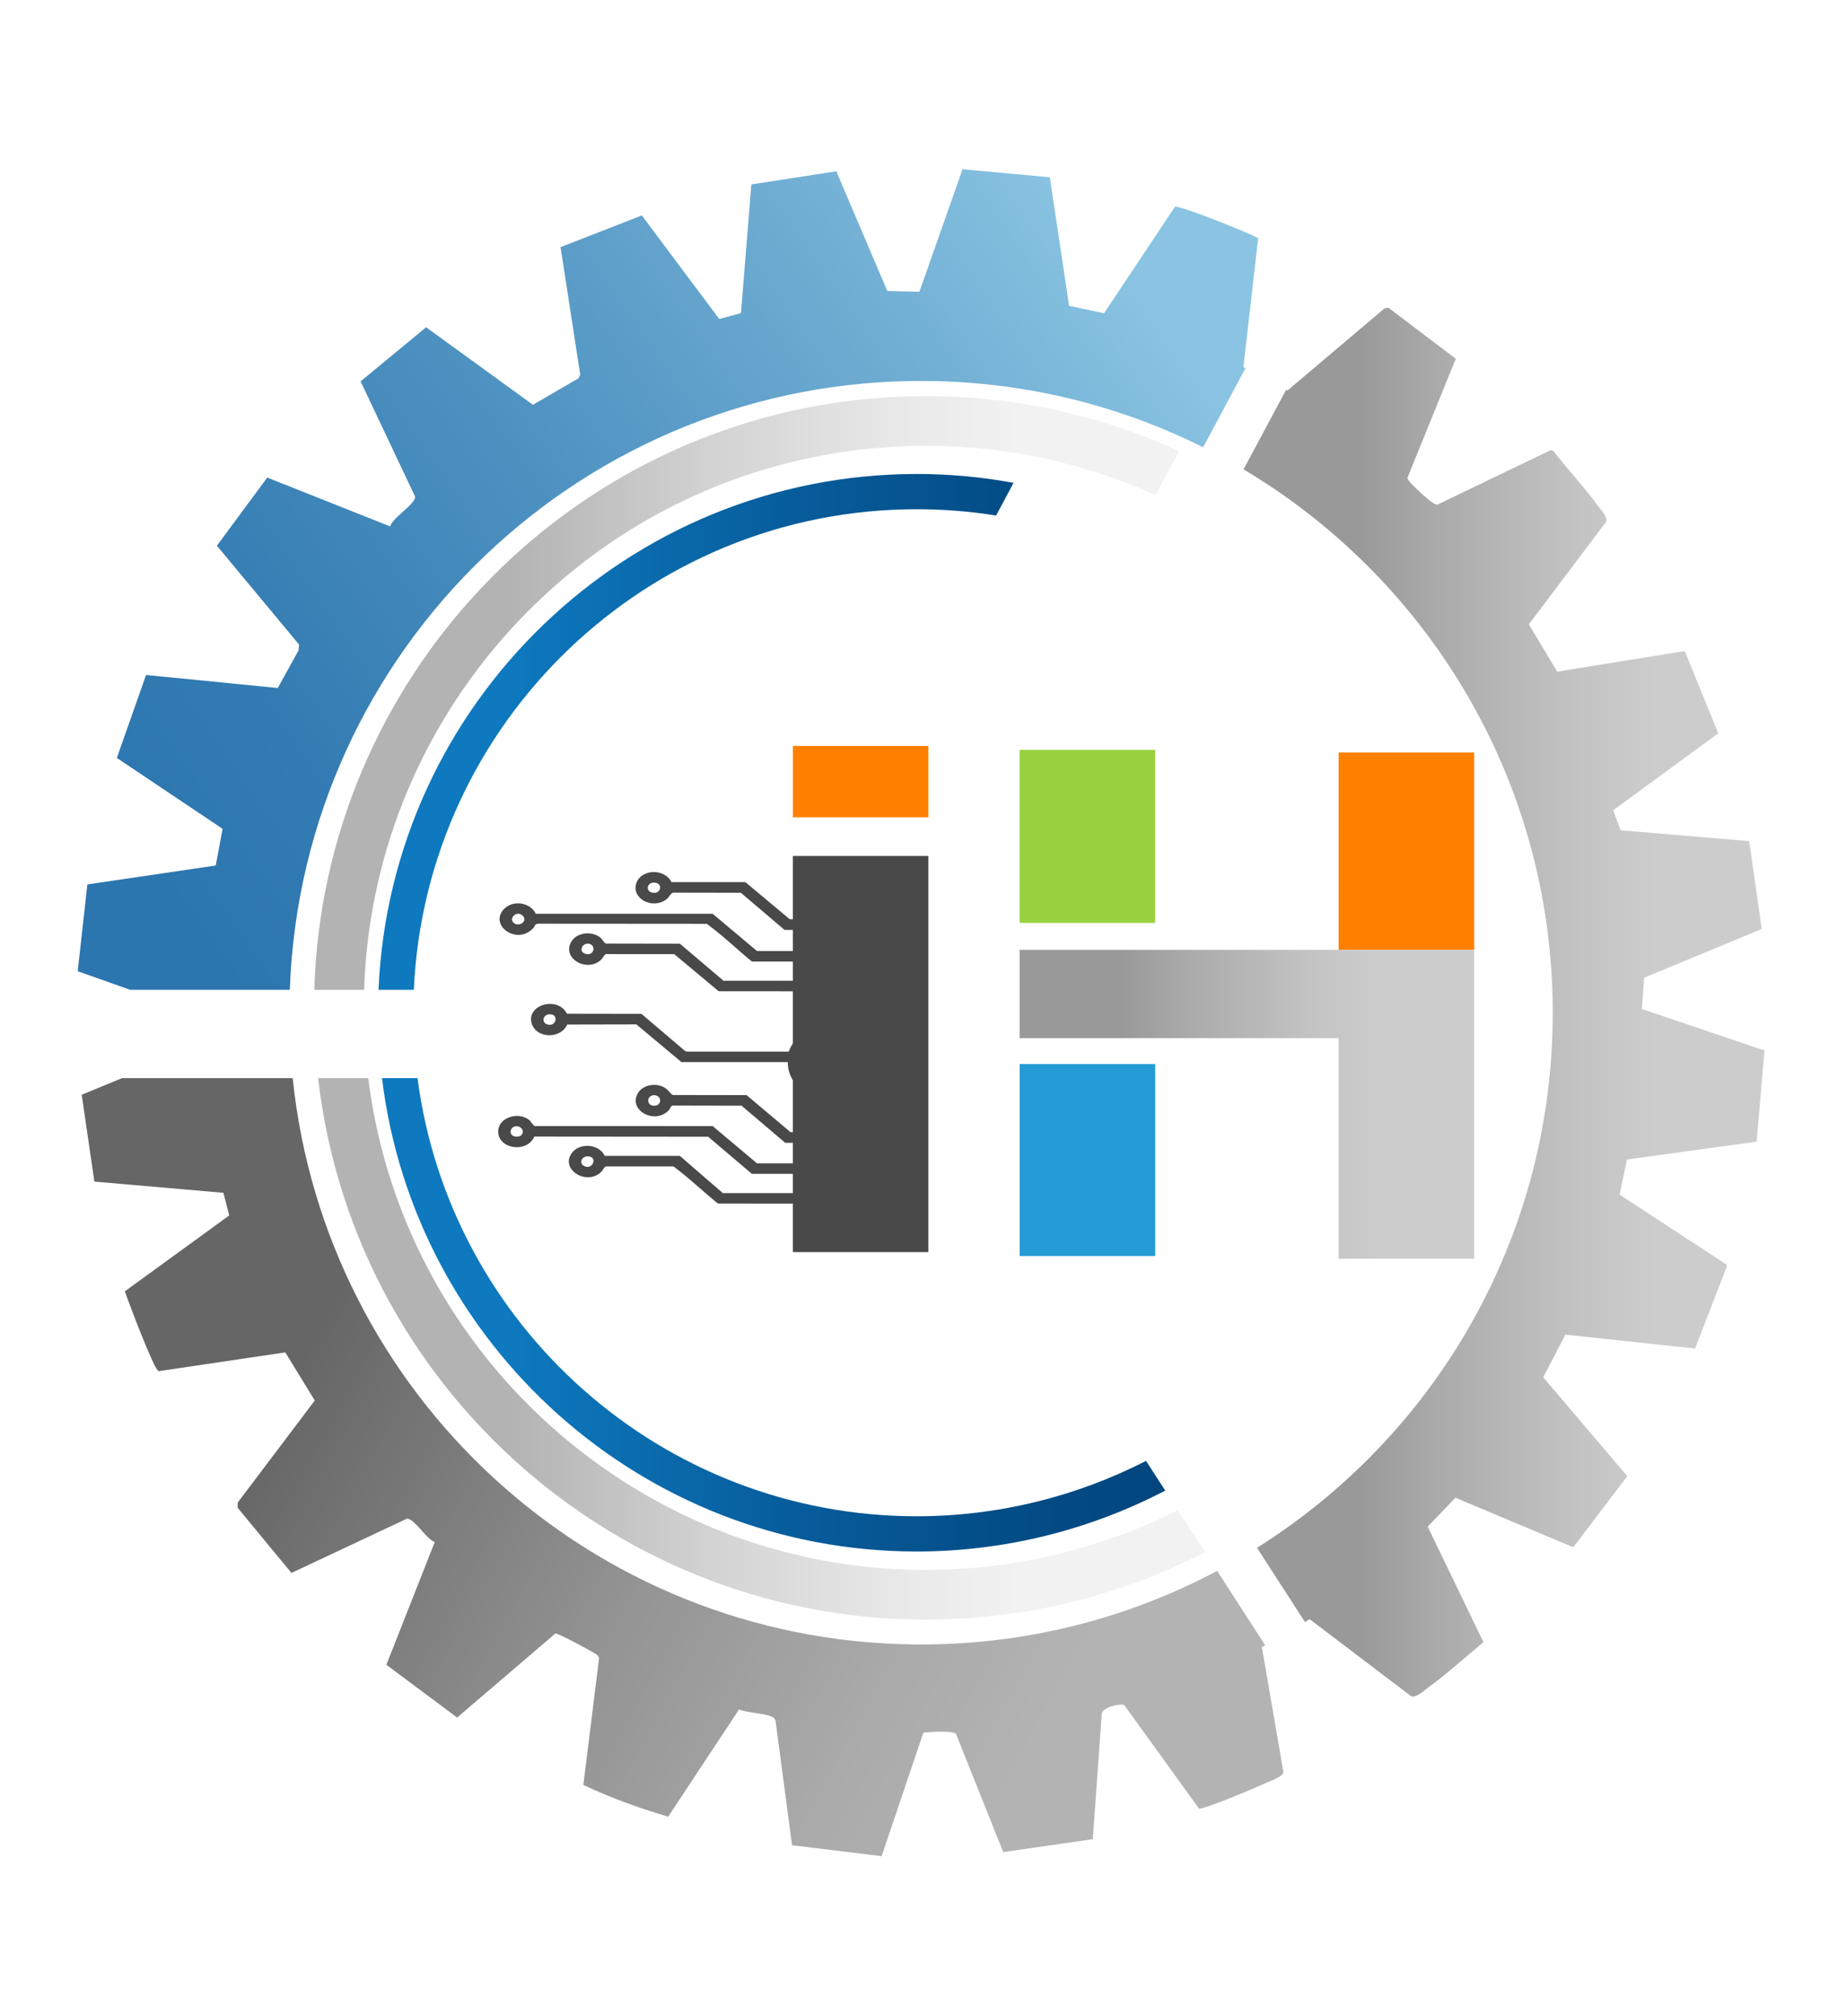
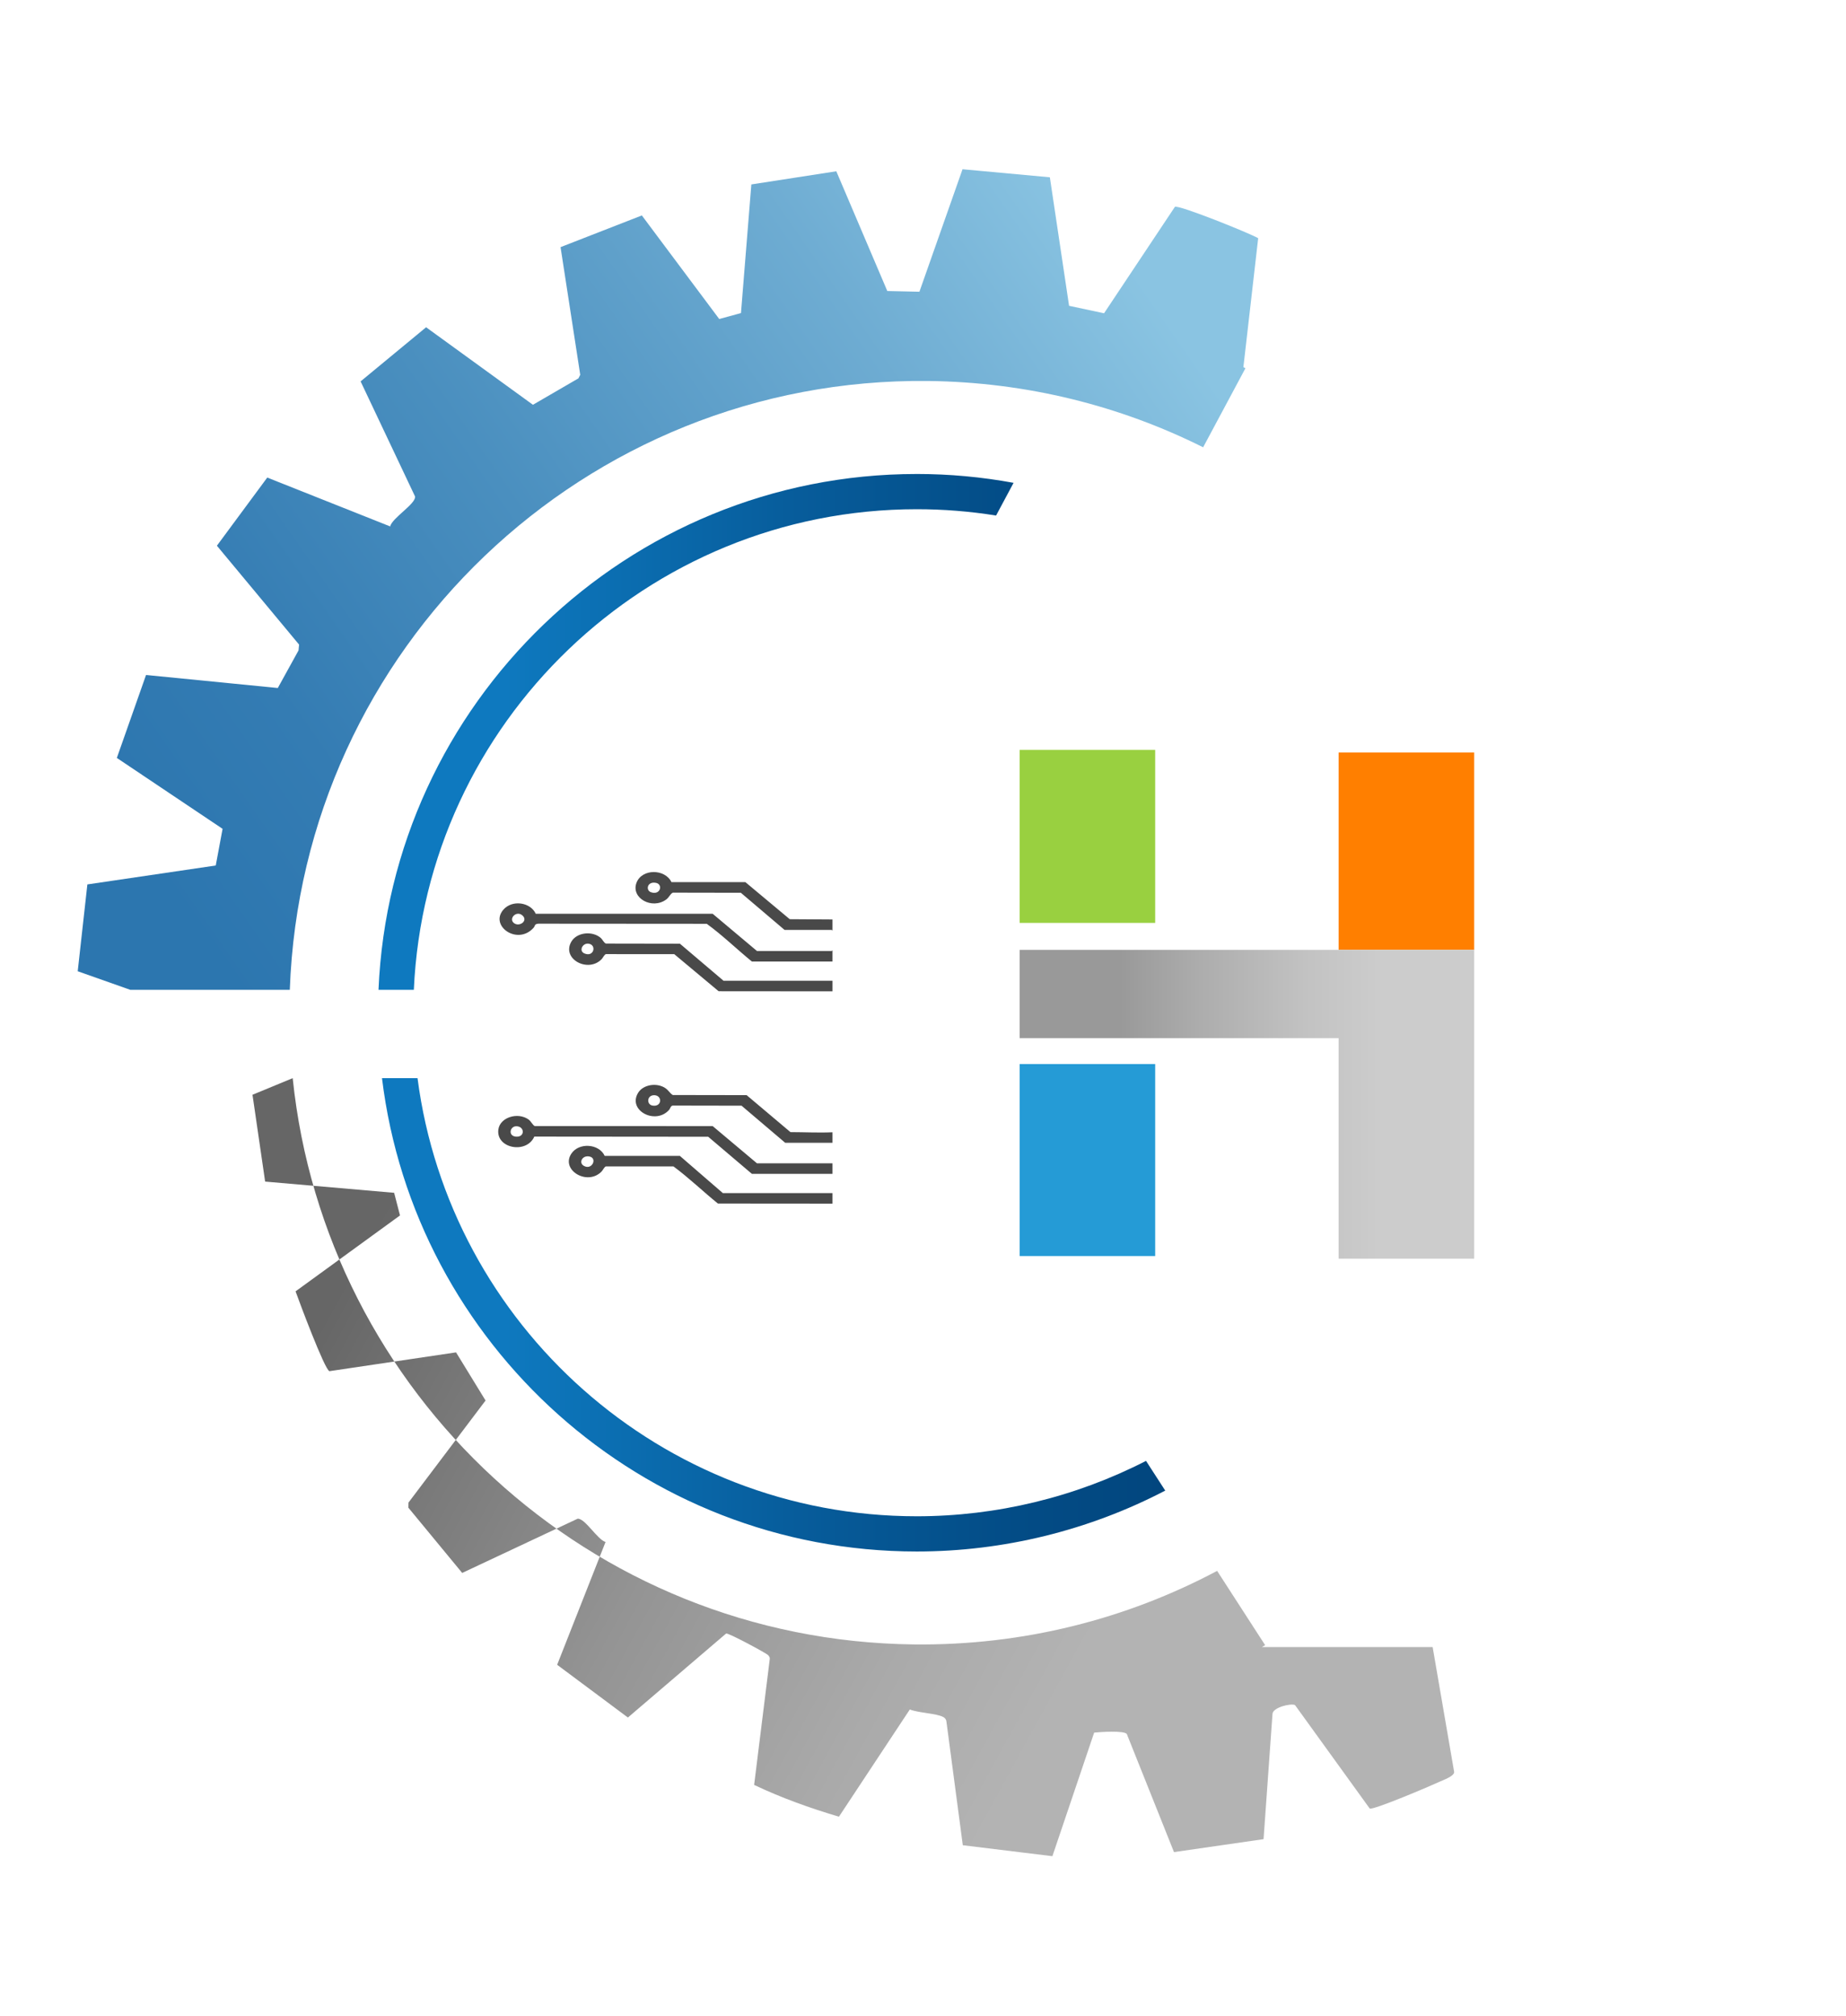
<svg xmlns="http://www.w3.org/2000/svg" xmlns:xlink="http://www.w3.org/1999/xlink" id="Layer_1" version="1.1" viewBox="0 0 1943.05 2121.76">
  <defs>
    <style>
      .st0 {
        filter: url(#drop-shadow-1);
      }

      .st1 {
        fill: url(#linear-gradient2);
      }

      .st2 {
        fill: url(#linear-gradient1);
      }

      .st3 {
        fill: url(#linear-gradient3);
      }

      .st4 {
        fill: url(#linear-gradient5);
      }

      .st5 {
        fill: url(#linear-gradient4);
      }

      .st6 {
        fill: url(#linear-gradient);
      }

      .st7 {
        fill: #99d040;
      }

      .st8 {
        fill: #259bd6;
      }

      .st9 {
        fill: #ff7f00;
      }

      .st10 {
        fill: #494949;
      }
    </style>
    <filter id="drop-shadow-1" x="72.52" y="168.88" width="1794" height="1794" filterUnits="userSpaceOnUse">
      <feOffset dx="-2" dy="5" />
      <feGaussianBlur result="blur" stdDeviation="3" />
      <feFlood flood-color="#000" flood-opacity=".47" />
      <feComposite in2="blur" operator="in" />
      <feComposite in="SourceGraphic" />
    </filter>
    <linearGradient id="linear-gradient" x1="1333.24" y1="72.5" x2="149.62" y2="897.18" gradientUnits="userSpaceOnUse">
      <stop offset=".16" stop-color="#8ac4e2" />
      <stop offset=".35" stop-color="#6eacd2" />
      <stop offset=".63" stop-color="#4a8fbf" />
      <stop offset=".85" stop-color="#347cb3" />
      <stop offset="1" stop-color="#2c76af" />
    </linearGradient>
    <linearGradient id="linear-gradient1" x1="1310.89" y1="1049.71" x2="1859.25" y2="1049.71" gradientUnits="userSpaceOnUse">
      <stop offset=".22" stop-color="#999" />
      <stop offset=".4" stop-color="#adadad" />
      <stop offset=".64" stop-color="#c3c3c3" />
      <stop offset=".79" stop-color="#ccc" />
    </linearGradient>
    <linearGradient id="linear-gradient2" x1="27.88" y1="1257.01" x2="1369.59" y2="1991.96" gradientUnits="userSpaceOnUse">
      <stop offset=".22" stop-color="#666" />
      <stop offset=".28" stop-color="#707070" />
      <stop offset=".5" stop-color="#949494" />
      <stop offset=".68" stop-color="#aaa" />
      <stop offset=".79" stop-color="#b3b3b3" />
    </linearGradient>
    <linearGradient id="linear-gradient3" x1="1075.23" y1="1157.24" x2="1553.68" y2="1157.24" xlink:href="#linear-gradient1" />
    <linearGradient id="linear-gradient4" x1="400.41" y1="1060.9" x2="1228.51" y2="1060.9" gradientUnits="userSpaceOnUse">
      <stop offset=".16" stop-color="#0e79bf" />
      <stop offset=".52" stop-color="#075d9c" />
      <stop offset=".81" stop-color="#034c86" />
      <stop offset="1" stop-color="#02467e" />
    </linearGradient>
    <linearGradient id="linear-gradient5" x1="332.85" y1="1055.76" x2="1270.39" y2="1055.76" gradientUnits="userSpaceOnUse">
      <stop offset=".22" stop-color="#b3b3b3" />
      <stop offset=".45" stop-color="#d3d3d3" />
      <stop offset=".66" stop-color="#e9e9e9" />
      <stop offset=".79" stop-color="#f2f2f2" />
    </linearGradient>
  </defs>
  <g class="st0">
    <g id="xxme3y">
      <g>
        <path class="st10" d="M564.39,1191.25l183.04.16,45.99,39.05h84.83s0-11.09,0-11.09h-79.49s-46.63-39.18-46.63-39.18l-187.09-.03c-1.89-.29-4.06-4.99-6.56-6.81-11.44-8.3-30.27-2.35-31.92,10.49-2.59,19.97,29.69,25.97,37.84,7.41ZM545.81,1180.37c8.21.37,8.67,10.47.88,10.94-10.44.63-8.54-11.3-.88-10.94ZM793.42,1007.01h84.83s0-11.83,0-11.83l-.82.73h-78.67s-46.63-39.18-46.63-39.18h-186.21c-5.55-12.19-24.81-15.06-34.12-4.26-14.65,16.97,14.71,37.75,31.65,19.21,2.29-2.48.55-4.07,5.4-4.52l177.05.13c16.75,12.19,31.52,26.65,47.51,39.7ZM542.73,966.34c-5.55-4.78,3.08-13.55,9.34-7.7,6.1,5.69-3.75,12.48-9.34,7.7ZM603.18,1209.53c-10.92,17.23,17.3,33.91,32.13,18.35,1.53-1.62,2.84-4.96,4.55-5.25l71.04.03c16.36,12.11,30.94,26.26,46.75,39.05l120.6.1v-11.09s-115.41,0-115.41,0l-45.22-39.16h-79.13c-5.92-12.97-27.43-14.46-35.31-2.04ZM622.92,1212.32c8,2.04,1.98,14.83-6.62,9.58-5.49-3.34-1.25-11.59,6.62-9.58ZM758.42,1038.26l119.84.1v-11.09s-114.65,0-114.65,0l-45.96-39.05-77.75-.13c-1.95-.31-3.72-4.28-5.43-5.82-8.94-7.91-25.45-6.08-31.16,3.92-10.41,18.22,17.82,33.13,32.01,18.25,1.53-1.62,2.84-4.96,4.55-5.25l71.8.03,46.75,39.05ZM617.07,998.45c-6.04-2.66-2.01-10.96,4.3-10.26,8.94,1.02,5.89,14.7-4.3,10.26ZM877.43,973.7l.82.73v-11.69s-44.98-.29-44.98-.29l-46.75-39.05-77.75.03c-6.81-14.15-31.1-14.36-36.8.63-6.13,16.11,16.33,28.69,31.31,17.62,3.17-2.35,3.85-5.48,6.87-7.18l71.65.13,45.99,39.08h49.65ZM687.04,934c-5.55-2.04-3.91-11.59,5.37-9.82,7.78,1.49,4.76,13.55-5.37,9.82ZM828.54,1197.8h49.71s0-11.09,0-11.09c-14.25.65-29.05-.13-44.22-.16l-46.14-38.92-77.76-.13c-3.17-2.01-4.55-5.19-8.09-7.47-8.94-5.77-23.04-3.52-28.32,5.06-11.47,18.59,18.16,34.25,32.56,18.04,1.37-1.54,1.46-4.15,3.84-4.54l72.41.13,45.99,39.08ZM688.78,1158.6c-6.53-1.12-5.95-11.28,2.17-10.91,8.3.37,8,12.61-2.17,10.91Z" />
-         <path class="st10" d="M561.95,1073.03c5.52,15.38,30.67,15.3,37.05.29l72.81-.16,47.51,39.7h111.9c-.34,23.42,22.34,40.3,47.03,40.41v-27.51c-3.69.13-7.54-1.04-10.86-3.97-10.59-9.32-.49-21.74,10.86-22.29v-27.49c-19.84.13-39.21,10.91-46.02,29.79h-106.84s-2.29-.65-2.29-.65l-45.96-39.1-78.37-.13c-10.04-19.45-44.03-9.01-36.83,11.12ZM582.43,1062.69c7.32,1.36,4.88,11.72-2.69,10.86-9.03-1.02-6.56-12.58,2.69-10.86Z" />
      </g>
    </g>
    <path class="st6" d="M1326.33,245.71c-9.36-5.46-83.58-35.31-87.66-33.01l-74.57,112.01-36.82-7.85-20.23-135.26-91.92-8.47-45.38,128.92-33.8-.75-53.68-126.03-89.43,13.84-10.91,135.39-22.89,6.25-81.45-109-85.57,33.36,20.72,134.37-1.91,3.73-47.87,27.81-112.46-81.58-68.94,56.96,57.32,121.15c1.02,7.72-24.13,22.49-26.22,31.5l-129.36-51.42-53.01,71.73,86.51,104.07-.58,6.12-21.83,39.57-138.68-13.71-30.74,87.3,111.3,74.62-7.19,38.59-135.13,19.92-10.16,91.39,55.36,19.56h167.87c12.87-359.42,310.36-644.89,671.99-640.81,104.03,1.2,202.2,26.22,289.37,69.78l44.54-83.22-2.17-1.15,15.57-135.7Z" />
-     <path class="st2" d="M1850.95,1196.56l8.3-95.95-129-43.61,2.35-32.96,123.77-51.33-13.22-92.45-135.3-11.4-7.85-21.07,110.55-80.96-35.18-86.64-134.28,21.74-29.86-49.86,81.05-107.44c2.53-5.55-5.32-13.04-8.83-17.83-14.37-19.87-31.59-37.75-46.4-57.27l-2.62-.89-119.64,57.58c-3.37.49-17.08-12.16-20.67-15.66-2.48-2.35-10.96-9.94-10.65-12.78l50.84-125.19-54.92-41.61-15.93-12.07-4.08.58-102.21,86.51-1.42-.75-44.85,83.8c1.42.8,2.84,1.64,4.21,2.48,194.79,117.82,324.02,332.8,321.22,576.88-2.62,234.59-126.43,439.4-311.24,555.63l50.44,78.08,5.01-2.93,106.65,80.92c5.23,2.4,13.89-5.99,18.37-9.27,20.14-14.59,38.68-31.67,57.85-47.51l-58.69-121.6,29.28-30.39,123.99,52.13,56.87-74.84-88.55-104.07,23.42-44.89,136.41,14.64,33.4-86.15-.49-2.4-112.28-73.42,7.81-37.04,136.37-18.72Z" />
-     <path class="st1" d="M1330.23,1728.5l3.42-2-50.53-78.17c-95.11,50.57-203.84,78.7-319.14,77.41-341.41-3.86-619.73-264.35-653.89-596h-179.75l-42.32,17.48,13.31,91.39,135.79,11.8,6.17,23.82-109.93,79.9c3.77,10.6,30.52,82.25,35.62,84.02l133.31-19.79,31.05,50.66-81.14,107.44-.09,5.37,56.65,68.67,121.46-57.05c7.76-.71,20.72,21.87,29.41,24.49l-50.93,129.23,74.48,55.5,103.36-88.41c2.26-.98,42.59,20.85,44.18,22.71,1.02,1.2,1.86,2.17,1.82,3.77l-16.5,132.86c28.66,13.62,58.82,24.4,89.26,33.45l74.62-112.86c8.78,3.64,27.9,4.04,35.09,7.9,2.31,1.2,3.42,3.15,3.55,5.68l17.12,129.31,94.31,11.53,43.96-130.07c6.21-.62,31.32-2.35,34.34,1.42l49.69,124.35,94.27-13.62,9.4-131.75c.22-6.92,19.34-11.45,23.69-9.4l78.65,108.91c3.37,2.04,65.03-24.18,73.46-28.17,3.95-1.86,15.26-5.72,15.44-10.16l-22.67-131.62Z" />
-     <rect class="st9" x="836.52" y="780.11" width="142.67" height="75.06" />
-     <rect class="st10" x="836.52" y="895.9" width="142.67" height="416.92" />
+     <path class="st1" d="M1330.23,1728.5l3.42-2-50.53-78.17c-95.11,50.57-203.84,78.7-319.14,77.41-341.41-3.86-619.73-264.35-653.89-596l-42.32,17.48,13.31,91.39,135.79,11.8,6.17,23.82-109.93,79.9c3.77,10.6,30.52,82.25,35.62,84.02l133.31-19.79,31.05,50.66-81.14,107.44-.09,5.37,56.65,68.67,121.46-57.05c7.76-.71,20.72,21.87,29.41,24.49l-50.93,129.23,74.48,55.5,103.36-88.41c2.26-.98,42.59,20.85,44.18,22.71,1.02,1.2,1.86,2.17,1.82,3.77l-16.5,132.86c28.66,13.62,58.82,24.4,89.26,33.45l74.62-112.86c8.78,3.64,27.9,4.04,35.09,7.9,2.31,1.2,3.42,3.15,3.55,5.68l17.12,129.31,94.31,11.53,43.96-130.07c6.21-.62,31.32-2.35,34.34,1.42l49.69,124.35,94.27-13.62,9.4-131.75c.22-6.92,19.34-11.45,23.69-9.4l78.65,108.91c3.37,2.04,65.03-24.18,73.46-28.17,3.95-1.86,15.26-5.72,15.44-10.16l-22.67-131.62Z" />
    <rect class="st7" x="1075.24" y="784.24" width="142.67" height="182.09" />
    <rect class="st8" x="1075.24" y="1114.9" width="142.67" height="202.05" />
    <rect class="st9" x="1410.99" y="787.02" width="142.69" height="207.72" />
    <polygon class="st3" points="1553.68 994.74 1553.68 1319.74 1410.99 1319.74 1410.99 1087.61 1075.23 1087.61 1075.23 994.74 1553.68 994.74" />
    <path class="st5" d="M966.95,493.87c-304.59,0-553.86,241.42-566.54,542.94h37.18c12.6-281.08,245.23-505.86,529.37-505.86,27.99,0,55.94,2.22,83.49,6.65l18.41-34.42c-33.49-6.17-67.65-9.32-101.9-9.32ZM1208.28,1532.56c-74.39,38.15-157.35,58.29-241.33,58.29-268.88,0-491.66-201.31-525.47-461.1h-37.4c34.07,280.32,273.49,498.18,562.86,498.18,91.07,0,181.08-22.14,261.56-64.1l-20.23-31.28Z" />
-     <path class="st4" d="M928.09,413.71c-331.38,24.98-585.89,297.93-595.25,623.11h52.44c9.23-298.07,242.79-548,546.71-570.89,101.63-7.67,199.32,11,286.31,50.17l24.8-46.31c-95.56-43.65-203.09-64.5-315.01-56.07ZM1270.39,1628.64l-28.61-44.27c-67.03,33.8-141.56,55.27-220.88,61.26-315.32,23.73-592.41-205.44-631.31-515.88h-52.75c39.3,341.14,342.56,594.09,688.01,568.05,88.15-6.61,170.84-30.79,244.97-68.85l-.22-.71c.27.13.53.27.8.4Z" />
  </g>
</svg>